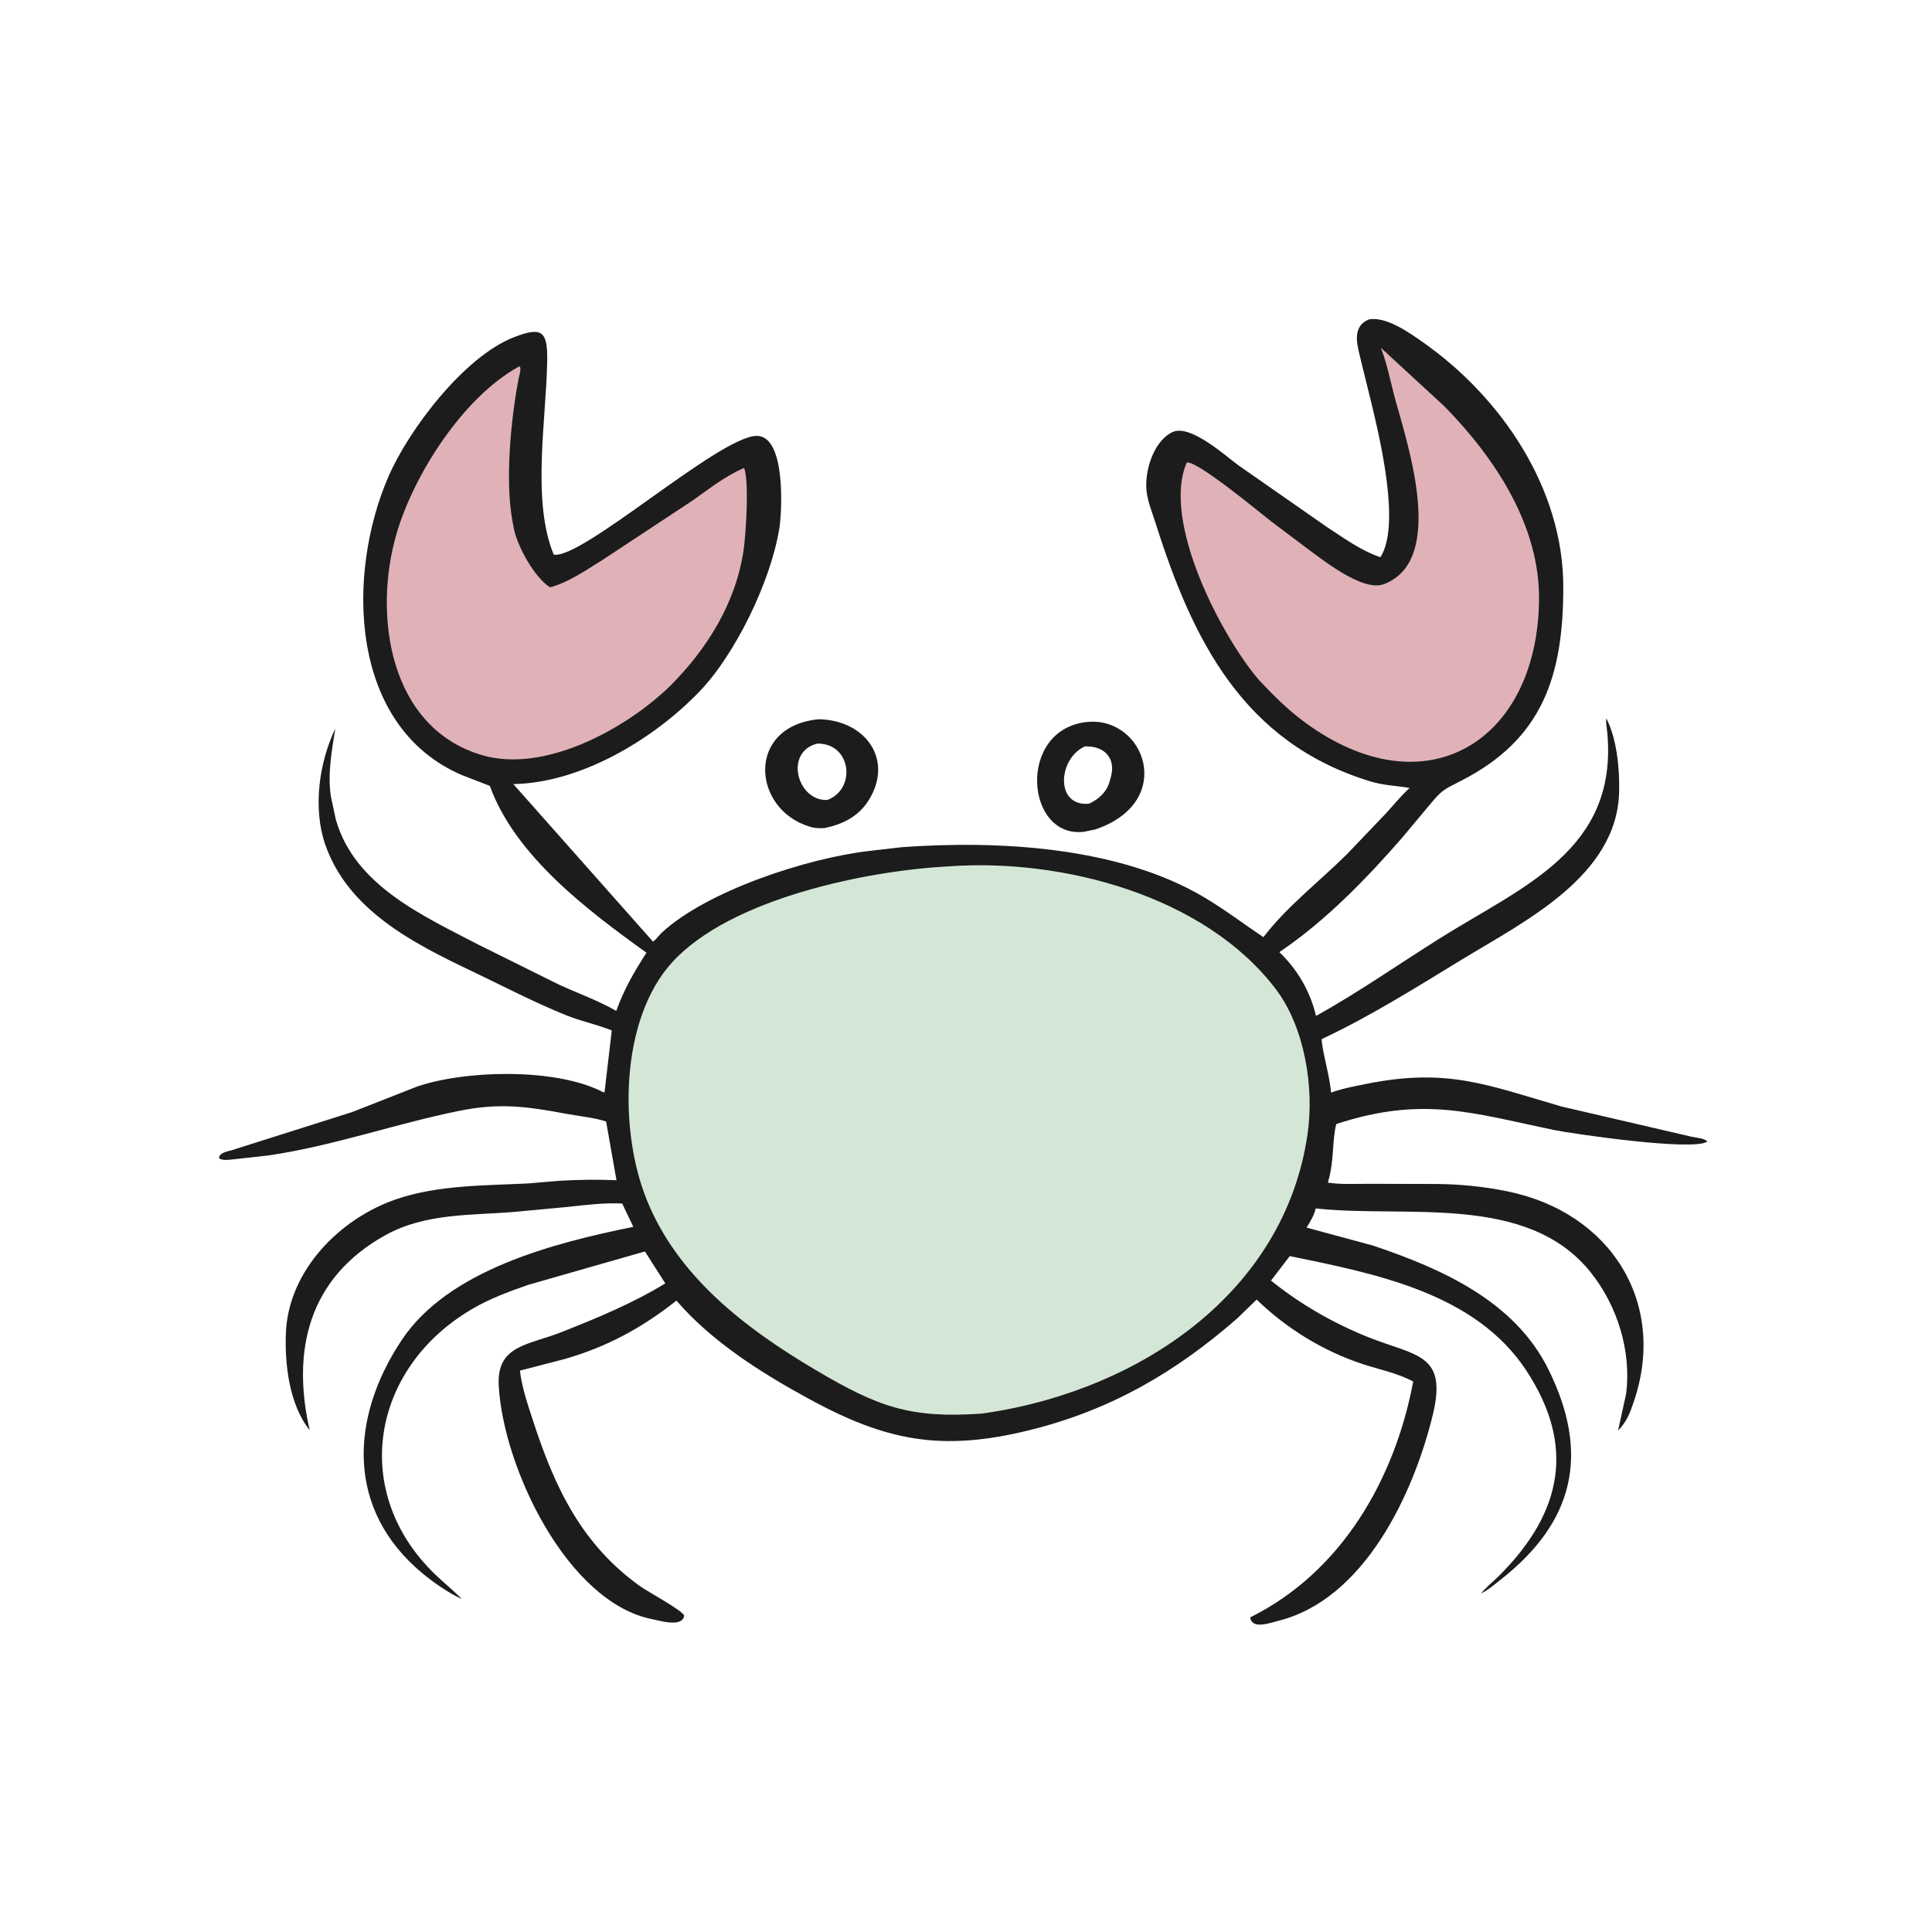
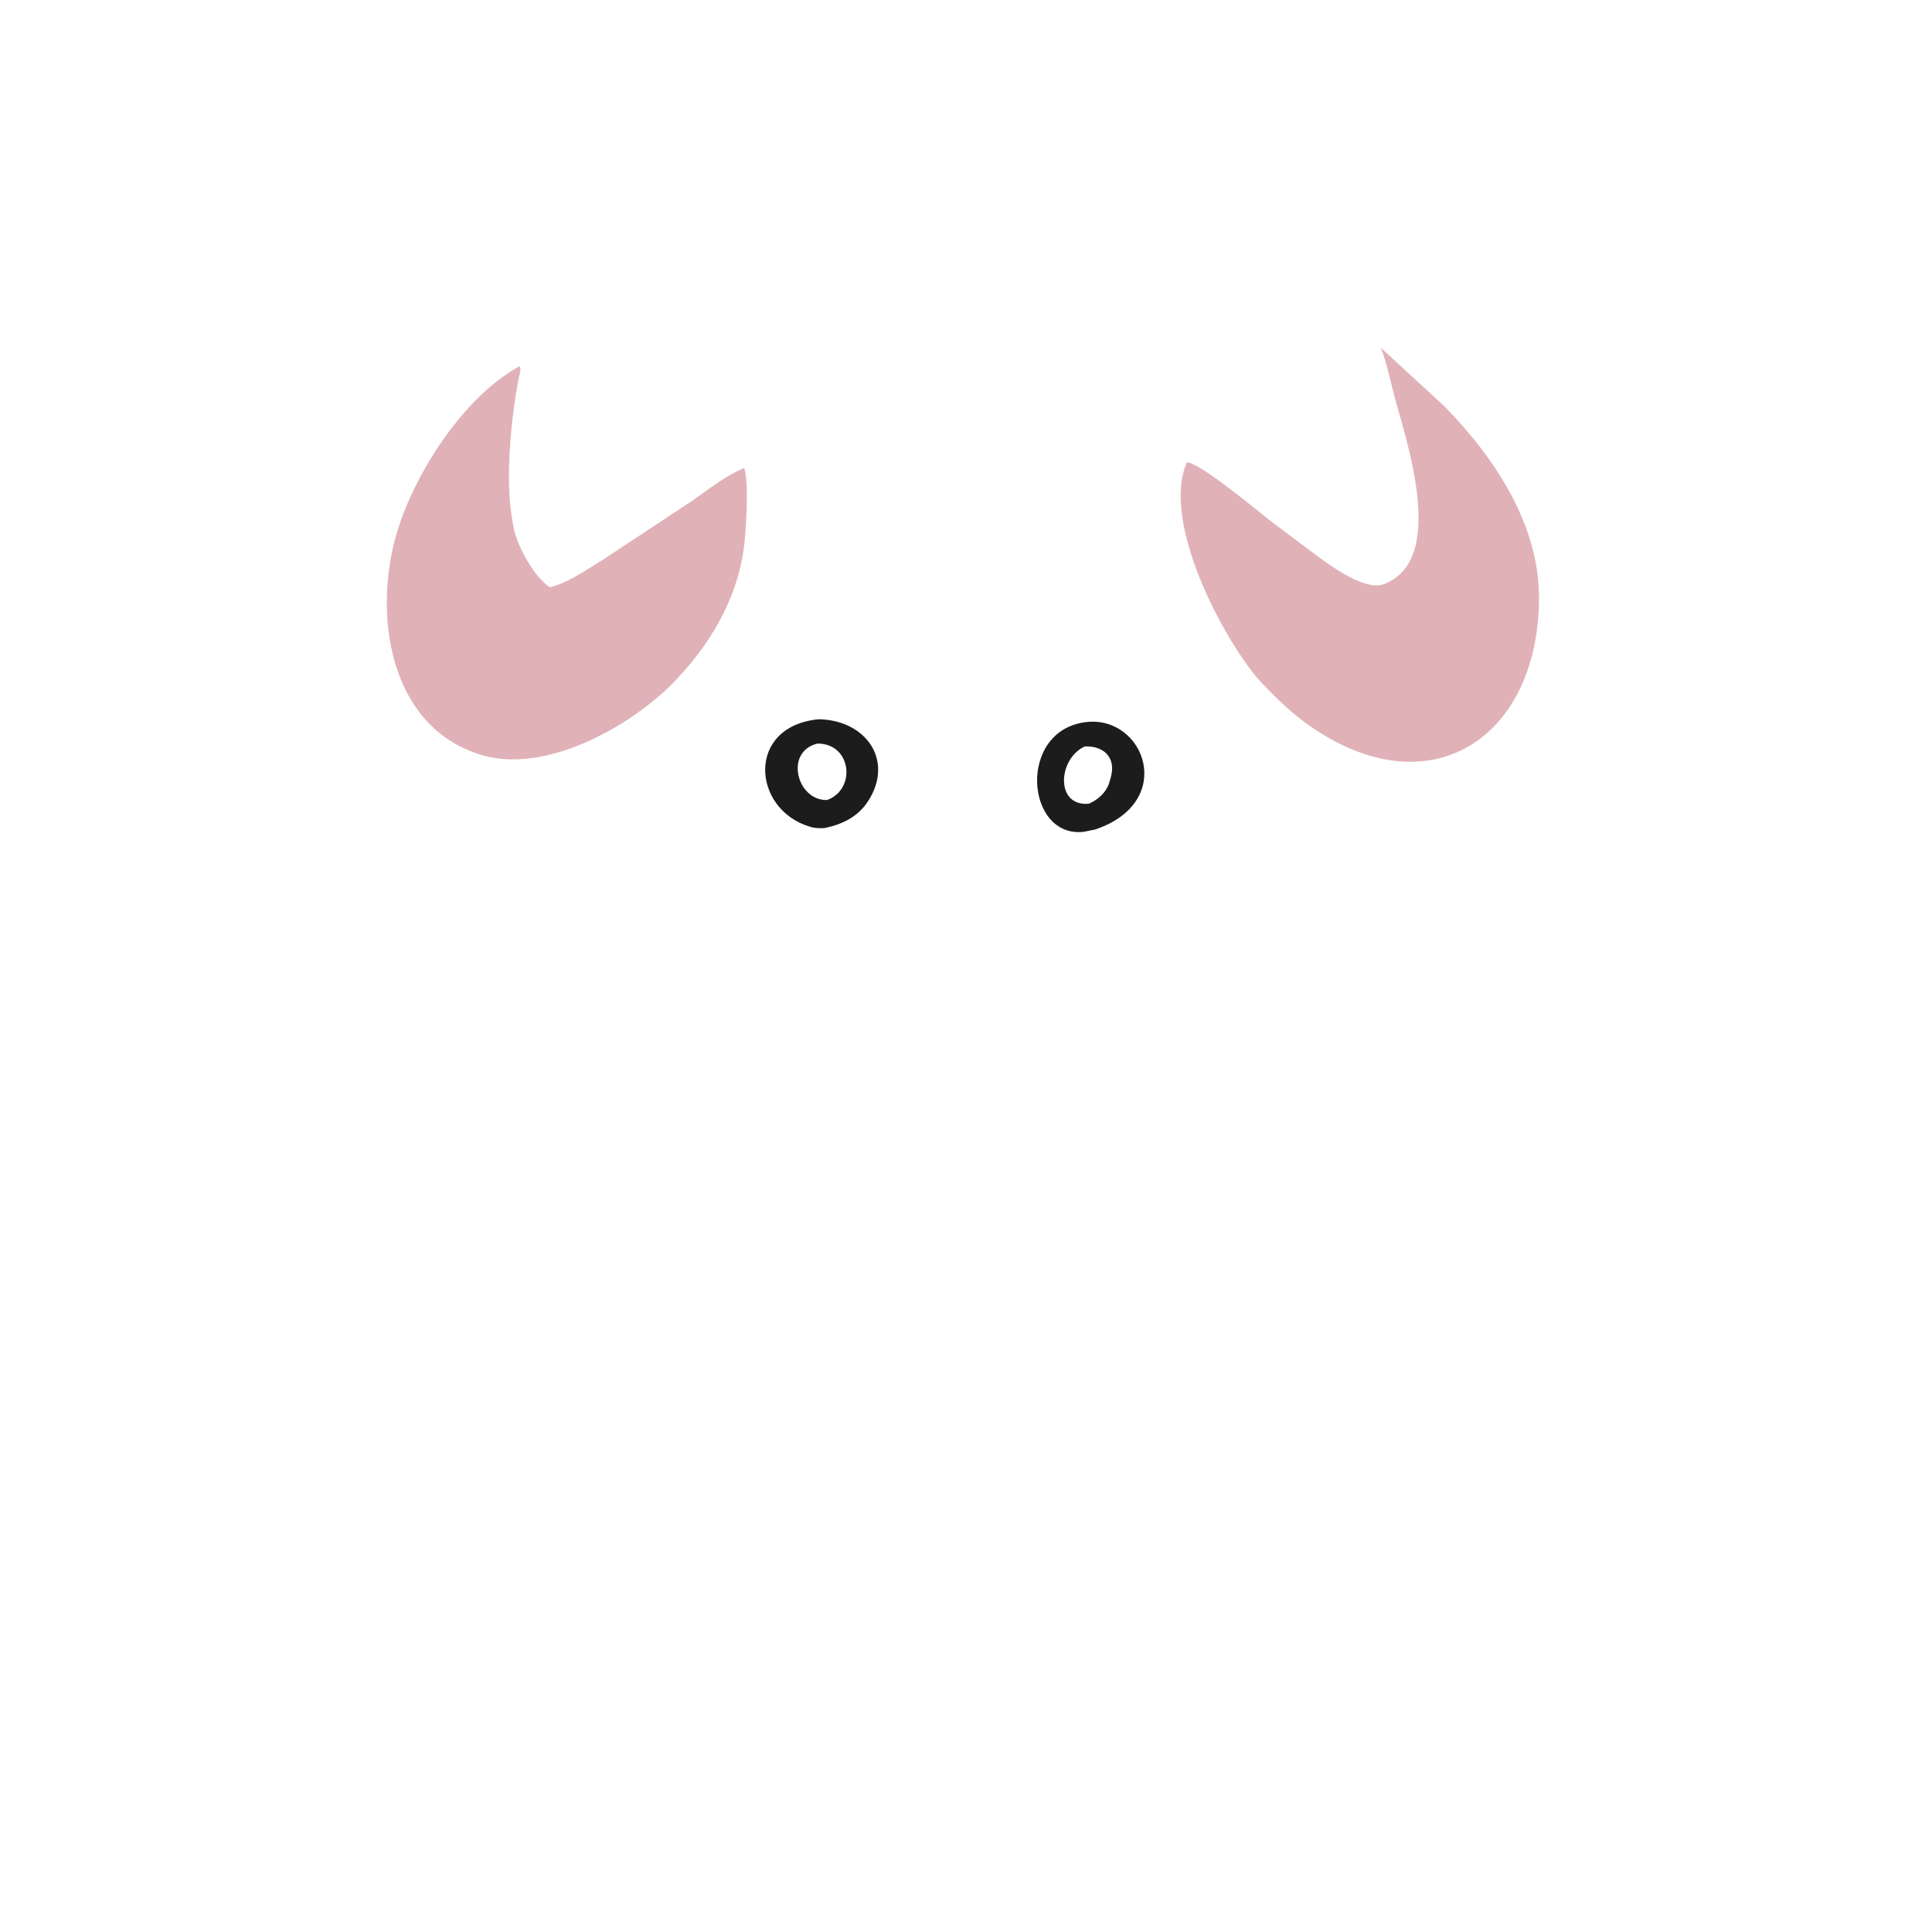
<svg xmlns="http://www.w3.org/2000/svg" version="1.1" style="display: block;" viewBox="0 0 2048 2048" width="640" height="640">
  <path transform="translate(0,0)" fill="rgb(28,28,28)" d="M 1152.17 765.34 C 1213.34 758.995 1247.4 849.995 1161 879.278 L 1149 881.717 C 1086.95 889.163 1077.7 773.253 1152.17 765.34 z M 1150.04 791.233 C 1121.45 803.95 1118.09 855.359 1154.35 851.965 C 1163.82 847.619 1171.87 840.831 1175.53 830.742 L 1177.51 824.023 C 1183.28 803.154 1170.25 790.541 1150.04 791.233 z" />
  <path transform="translate(0,0)" fill="rgb(28,28,28)" d="M 867.741 762.428 C 918.388 763.226 948.431 806.709 919.755 849.96 C 909.007 866.172 892.218 874.132 873.73 877.831 C 868.575 877.987 864.076 878.069 859.066 876.524 L 857.5 876.018 C 797.185 857.269 790.707 769.987 867.741 762.428 z M 866.366 788.236 C 831.013 797.023 844.968 849.31 876.968 848.014 C 908.165 836.274 902.403 787.73 866.366 788.236 z" />
-   <path transform="translate(0,0)" fill="rgb(28,28,28)" d="M 1451.4 338.5 C 1470.02 335.515 1494.26 352.871 1508.54 362.905 C 1591.79 421.39 1657.08 517.932 1657.16 621.986 C 1657.23 716.618 1635.11 783.418 1549.45 827.323 C 1528.91 837.852 1528.76 837.186 1513.92 855.024 L 1485.92 888.529 C 1447.71 932.328 1404.54 976.712 1356.17 1009.28 C 1375.42 1027.74 1388.92 1050.99 1395.05 1076.94 C 1440.29 1051.78 1482.52 1022.16 1526.31 994.67 C 1614.57 939.25 1714.94 901.334 1703.83 776.971 C 1703.36 771.725 1702.17 766.853 1702.71 761.536 L 1703.6 763.186 C 1714.23 785.028 1716.91 815.758 1716.35 839.406 C 1714.24 928.785 1615.93 976.739 1550 1016.93 C 1501.21 1046.67 1452.89 1077.2 1401.02 1101.5 C 1401.55 1114.94 1409.55 1139.81 1410.96 1158.22 C 1422.8 1153.87 1435.37 1151.59 1447.7 1149.09 C 1534.26 1131.57 1576.72 1150.17 1655.16 1172.92 L 1793 1204.94 C 1797.76 1206.02 1806.79 1206.55 1809.9 1210 C 1796.34 1220.79 1665.79 1201.68 1647.5 1197.89 C 1560.37 1179.82 1508.55 1161.46 1416.49 1191.53 C 1412 1208.76 1414.42 1230.53 1407.84 1252.73 L 1407.57 1253.61 C 1421.49 1255.79 1436.56 1254.86 1450.65 1254.89 L 1522.94 1255.07 C 1548 1255.28 1572.87 1257.8 1597.5 1262.79 C 1707.37 1285.01 1767.6 1380.97 1731.92 1485.8 C 1727.75 1498.05 1724.48 1506.98 1715.22 1516.49 L 1723.86 1477.01 C 1729.32 1431.96 1714.5 1384.25 1686.36 1348.94 C 1618.78 1264.13 1489.61 1291.6 1394.74 1280.96 C 1393.09 1288.18 1388.91 1295.07 1385.01 1301.3 L 1455.42 1320.35 C 1528.71 1345.03 1605.69 1379.2 1641.58 1451.99 C 1685.66 1541.4 1668.54 1613.34 1591.09 1674.23 C 1584.24 1679.62 1577.82 1685.35 1569.9 1689.17 C 1575.7 1682.04 1583.47 1676.08 1589.98 1669.52 C 1656.75 1602.27 1669.73 1531.84 1618.08 1453 C 1563.87 1370.24 1457.13 1350.07 1367.22 1331.49 L 1347.31 1357.48 C 1378.08 1382.31 1413.49 1402.73 1450.19 1417.37 C 1501.26 1437.73 1534.65 1434.6 1518.79 1499.92 C 1498.59 1583.05 1446.42 1695.76 1354.5 1718.28 C 1346.13 1720.33 1327.26 1727.68 1325.24 1714.5 C 1422.05 1666.44 1478.52 1568.35 1498.06 1464.46 C 1481.41 1455.51 1462.22 1451.8 1444.31 1445.91 C 1402.36 1432.09 1363.76 1408.24 1332.08 1377.6 L 1311.58 1397.49 C 1246.08 1454.76 1177.5 1494.53 1092.59 1515.72 C 997.156 1539.53 938.284 1527.21 855.378 1481.71 C 805.634 1454.41 754.353 1421.96 717.047 1378.69 C 680.733 1407.48 643.169 1427.9 598.443 1440.65 L 551.12 1452.93 C 553.32 1471.5 559.77 1489.85 565.543 1507.56 C 588.637 1578.4 617.382 1637.81 678.867 1681.7 C 686.298 1687.01 722.905 1706.8 725.251 1712.5 C 723.66 1725.51 699.575 1718.01 691.623 1716.45 C 601.408 1698.79 533.526 1555.93 528.685 1469 C 526.273 1425.68 559.924 1426.1 595.5 1411.99 C 633.182 1397.06 670.58 1381.62 705.236 1360.45 L 683.655 1326.6 L 560.088 1361.95 C 539.606 1369.05 519.569 1376.47 500.761 1387.44 C 392.682 1450.48 370.647 1582.74 462.21 1669.82 C 471.208 1678.38 480.845 1686.15 489.551 1695.03 C 475.585 1688.75 459.48 1677.45 447.76 1667.73 C 366.643 1600.45 370.721 1503.15 425.935 1420.36 C 475.557 1345.96 587.56 1317.51 671.379 1300.52 L 659.557 1275.8 C 640.372 1274.78 620.046 1277.44 600.983 1279.45 L 546.489 1284.56 C 499.404 1288.58 451.165 1285.65 408.463 1309.37 C 326.649 1354.83 309.033 1431.98 328.288 1516.04 C 306.655 1489.08 301.667 1446.18 303.081 1412.67 C 305.865 1346.68 360.312 1291.49 420.5 1271.07 C 464.622 1256.11 513.785 1256.79 559.821 1254.49 L 591.673 1251.76 C 611.984 1250.51 633.165 1250.17 653.489 1251.09 L 642.516 1188.82 C 629.567 1184.63 614.225 1183.28 600.699 1180.75 C 557.608 1172.67 529.102 1168.98 486.546 1177.6 C 418.685 1191.35 353.909 1214.57 285 1224.75 L 247.281 1228.97 C 242.534 1229.35 236.006 1230.63 232.054 1227.68 L 232.976 1224.8 C 236.326 1221.27 240.922 1220.57 245.461 1219.33 L 373 1178.94 L 441.439 1152.07 C 491.838 1134.4 587.098 1131.92 637.024 1156.59 C 638.496 1157.31 639.163 1157.95 640.803 1157.92 L 648.514 1092.32 C 632.816 1085.98 615.813 1082.54 599.906 1076.12 C 565.771 1062.35 532.917 1045.06 499.688 1029.24 C 437.636 999.687 369.091 964.686 344.886 895.581 C 331.447 857.214 338.077 808.569 355.472 772.284 C 351.641 795.687 347.231 820.153 350.667 843.881 L 356.039 869 C 376.107 938.782 448.444 970.777 507.731 1001.68 L 593.103 1044.03 C 612.469 1052.84 633.742 1060.56 652.188 1071 L 653.274 1071.63 C 661.118 1049.36 672.53 1029.63 685.287 1009.91 C 623.763 965.699 545.988 907.398 519.257 833.076 L 489.771 821.675 C 369.74 770.272 366.828 608.679 411.808 505.094 C 433.162 455.915 491.65 378.048 545.071 357.351 C 574.468 345.963 580.567 351.096 580.069 382.308 C 579.072 444.668 563.395 531.284 586.981 587.911 C 616.779 593.355 761.186 463.643 801.5 462.072 C 833.235 460.835 829.094 541.832 826.069 560.443 C 816.936 616.622 779.296 693.936 741.142 733.422 C 692.253 784.02 615.369 830.016 544.133 831.145 L 692.2 998.162 C 695.669 995.82 698.332 991.655 701.45 988.759 C 749.417 944.211 855.618 909.755 920.625 902.137 L 955.706 898.068 C 1059.01 890.625 1185.9 897.554 1276.25 951.029 C 1298.05 963.932 1318.22 979.383 1339.28 993.421 C 1364.38 960.634 1398.69 934.412 1427.87 905.424 L 1468.7 862.706 C 1476.77 853.866 1484.46 844.467 1493.19 836.269 L 1494.26 835.268 C 1479.93 832.796 1467.03 832.68 1452.81 828.357 C 1317.9 787.321 1264.23 678.399 1225.2 555.253 C 1221.58 543.836 1216.45 531.631 1215.31 519.707 C 1213.32 498.92 1222.9 467.56 1242.81 458.058 C 1261.65 449.068 1299.44 483.538 1313 493.42 L 1406.23 558.397 C 1424.51 570.352 1442.42 583.531 1463.24 590.681 C 1485.16 557.158 1462.63 464.451 1453.54 426.435 L 1442.74 382.527 C 1439.09 366.789 1431.88 346.252 1451.4 338.5 z" />
  <path transform="translate(0,0)" fill="rgb(224,178,184)" d="M 1463.69 368.591 L 1531.11 430.69 C 1584.66 485.312 1632.39 557.004 1631.44 636.23 C 1629.64 786.236 1510.84 859.856 1382.85 765.434 C 1364.97 752.246 1349.85 737.078 1334.66 720.954 C 1295.28 675.431 1230.79 552.297 1258.06 490.286 C 1268.8 487.985 1335.15 543.07 1347.24 552.505 L 1382.5 579.033 C 1399.82 591.607 1444.01 628.044 1467.14 619.175 C 1534.93 593.19 1490.02 465.015 1477.89 419.202 C 1473.44 402.381 1470.18 384.724 1463.69 368.591 z" />
  <path transform="translate(0,0)" fill="rgb(224,178,184)" d="M 550.214 388.5 L 550.942 388.606 C 552.963 390.216 550.17 399.123 549.635 401.953 C 541.423 445.399 535.444 508.929 542.977 550.917 L 544.896 561.293 C 548.921 579.713 566.372 611.977 583.037 622.572 C 602.226 617.629 621.121 604.396 638 594.024 L 733.812 530.812 C 751.684 518.366 768.639 504.524 788.856 496.055 C 794.315 511.618 790.623 566.113 788.391 582.009 C 780.482 638.331 750.052 687.338 710.516 726.994 C 663.407 772.874 577.093 819.847 511.219 800.55 C 412.248 771.557 395.235 651.399 420.439 565.453 C 438.766 502.959 491.021 420.833 550.214 388.5 z" />
-   <path transform="translate(0,0)" fill="rgb(212,231,215)" d="M 1005.37 918.413 C 1125.78 909.541 1277.03 949.3 1352.32 1048.4 C 1382.94 1088.69 1393.34 1152.41 1386.04 1202.42 C 1361.49 1370.53 1208.51 1472.34 1049.04 1497.27 L 1040.68 1498.46 C 964.868 1503.79 930.888 1491.5 864.347 1452.11 C 790.542 1408.42 718.309 1353.58 685.381 1271.36 C 655.793 1197.49 657.635 1080.48 712.364 1020.25 C 774.187 952.215 919.639 922.851 1005.37 918.413 z" />
</svg>